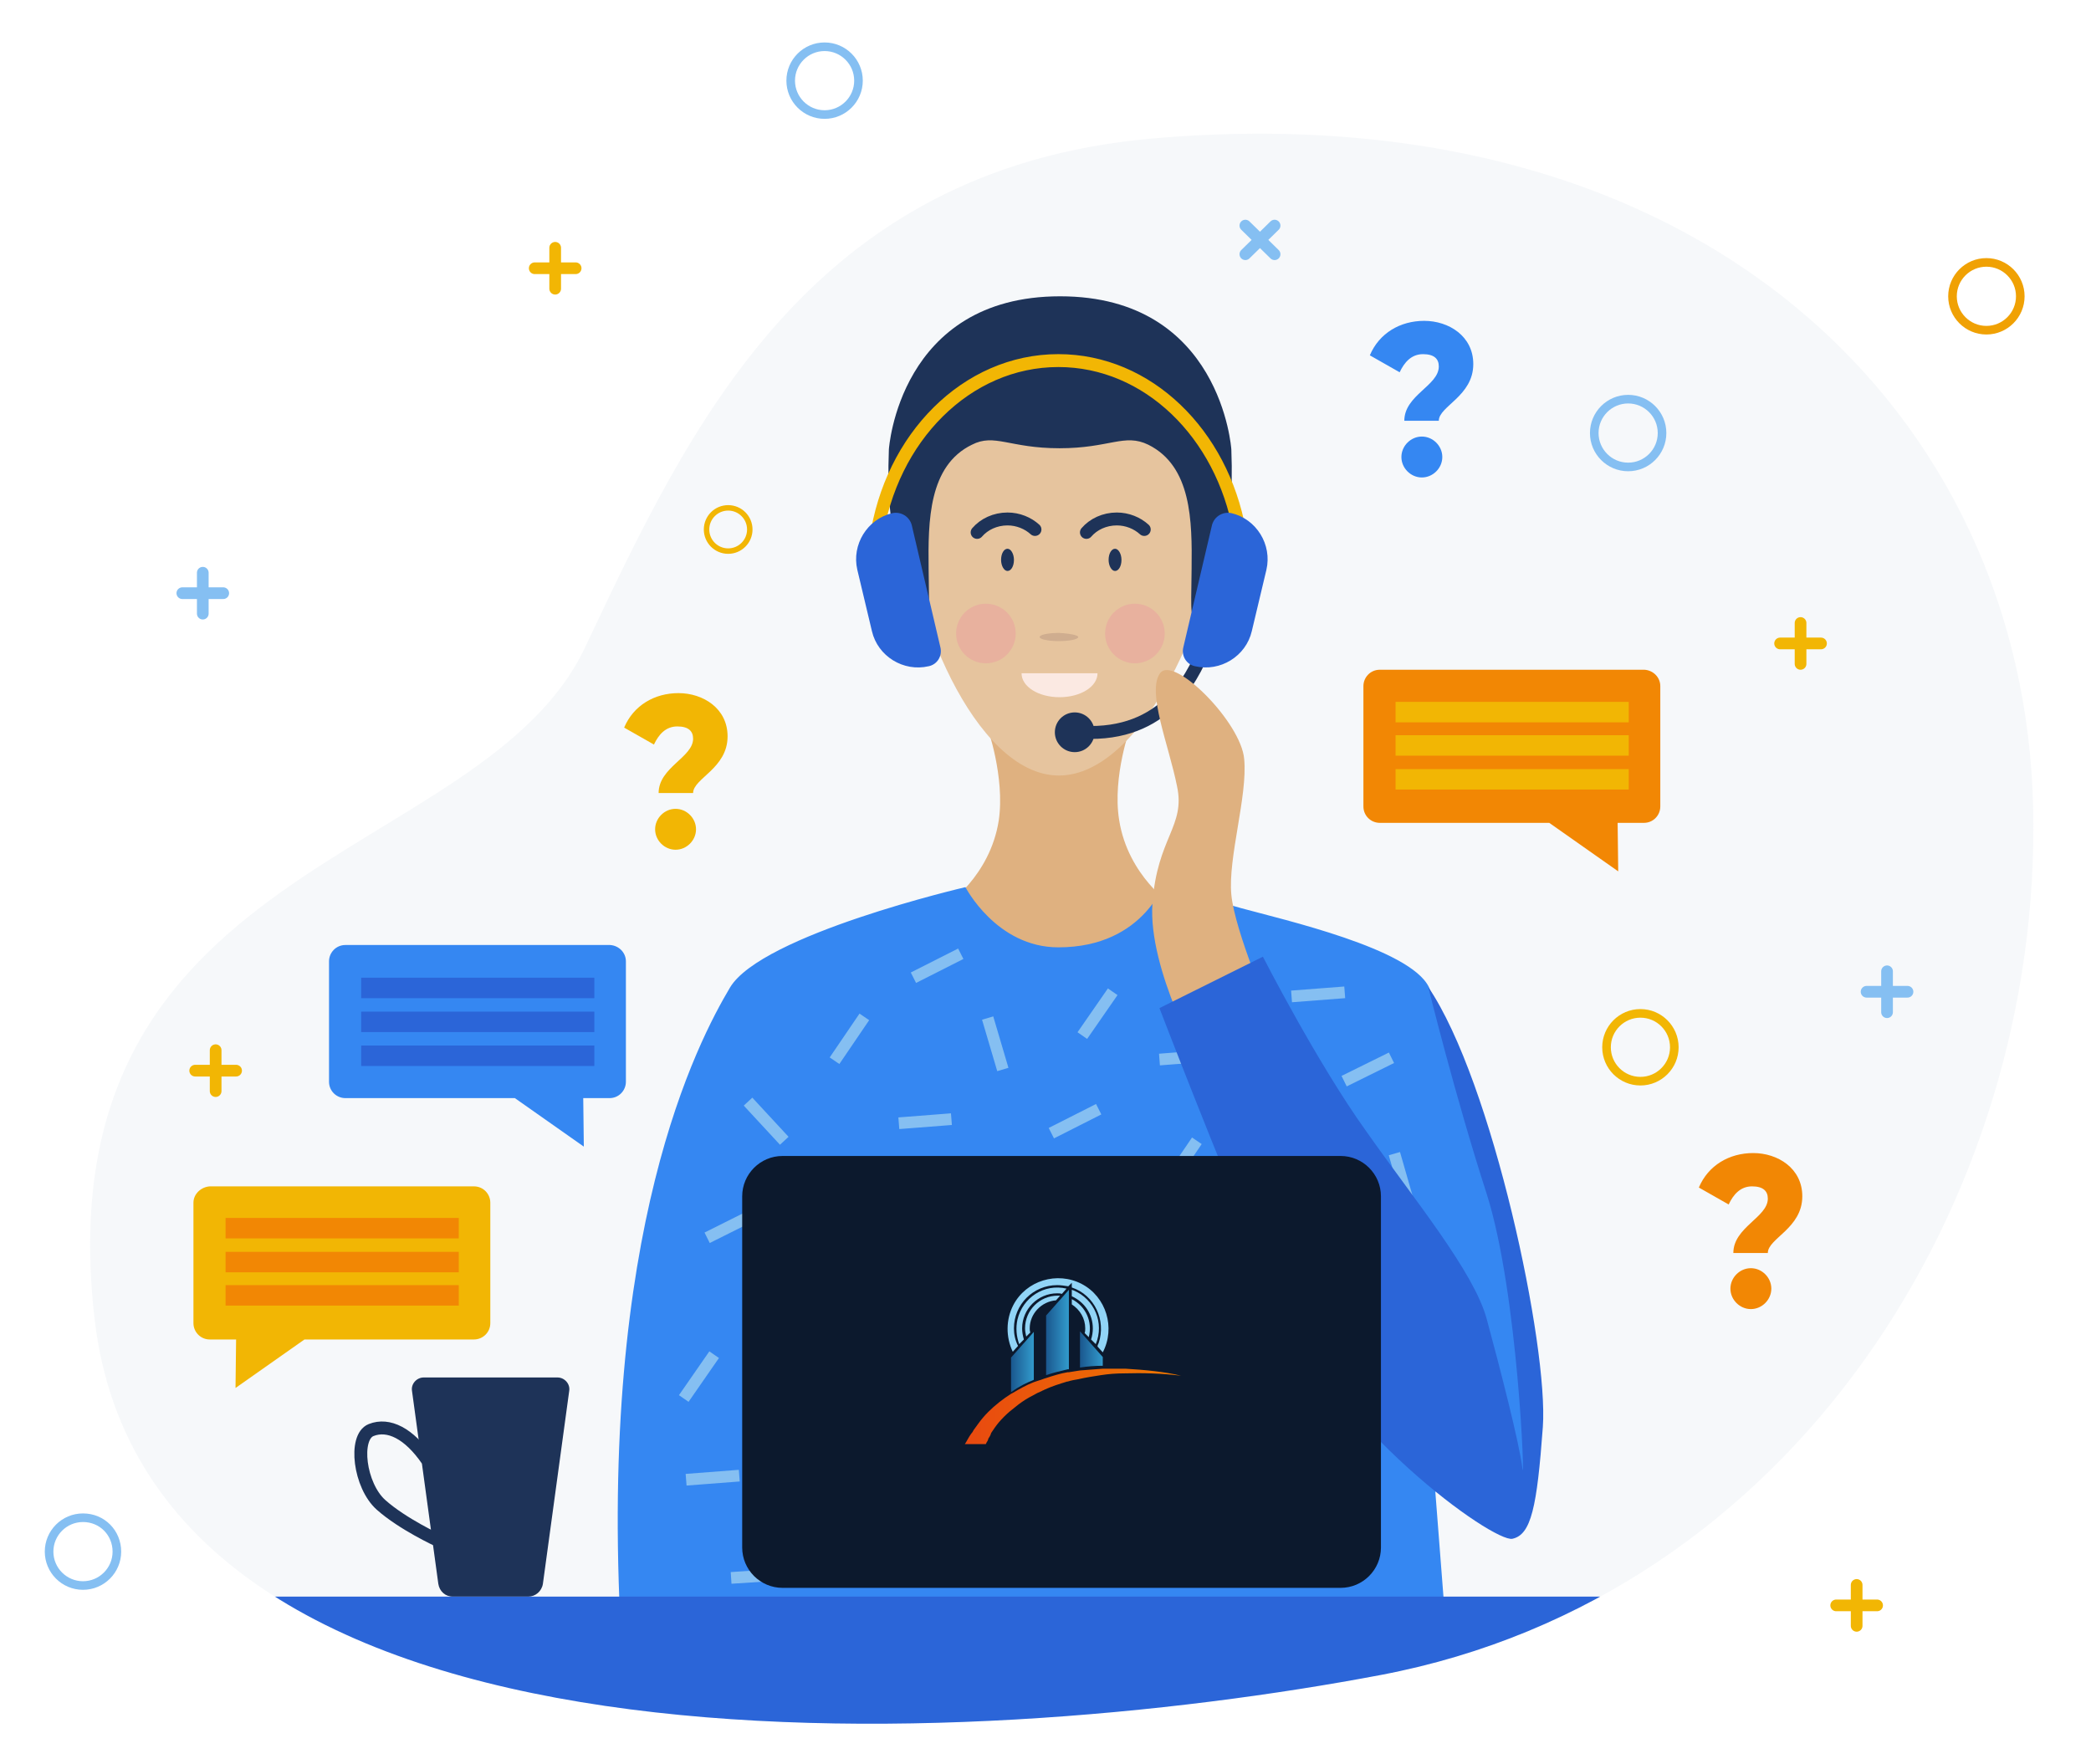
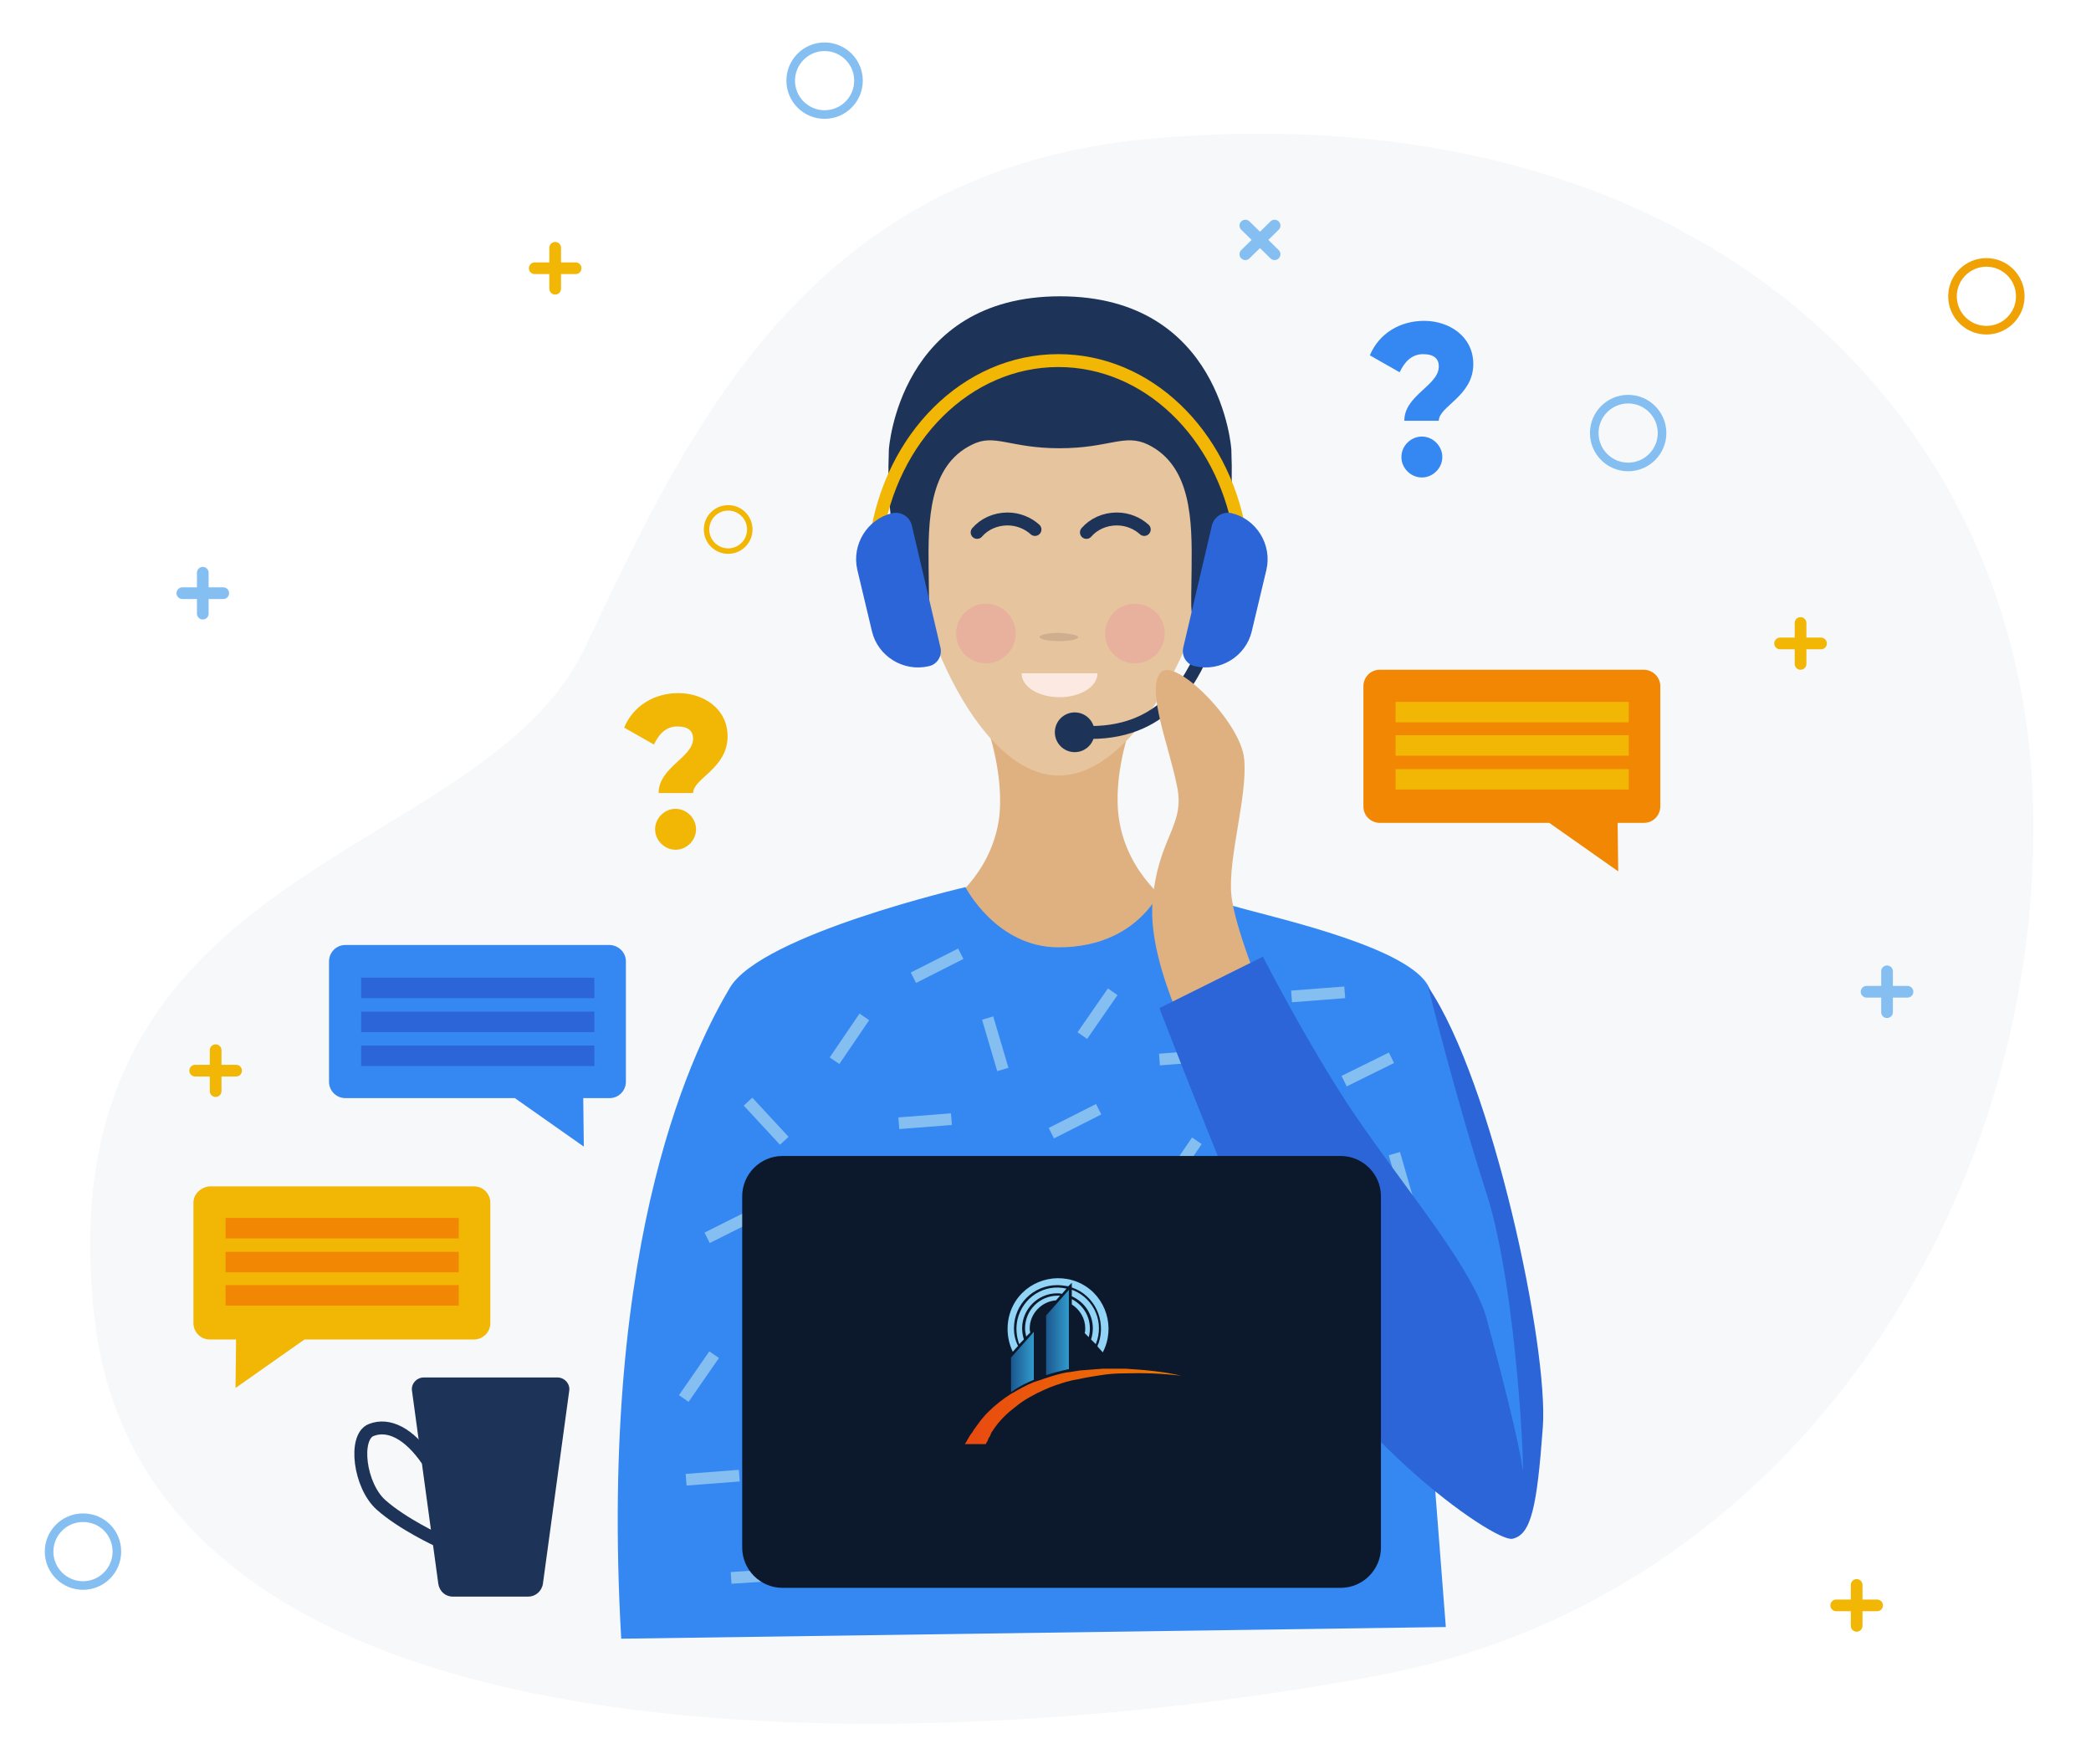
<svg xmlns="http://www.w3.org/2000/svg" xmlns:xlink="http://www.w3.org/1999/xlink" version="1.1" id="Layer_1" x="0" y="0" viewBox="0 0 357.8 301.9" xml:space="preserve">
  <style>.st19{fill:#91d4f6}.st45,.st48{fill:none;stroke:#f2b604;stroke-width:2;stroke-linecap:round;stroke-miterlimit:10}.st48{stroke:#85bff2}</style>
  <g id="OBJECTS">
    <path d="M197.2 23.7c94.7-8.3 149.3 47.6 150.7 114.6 1.5 67-41 134.9-111.6 148.3-70.1 13.3-210.5 21.1-220.1-60.8-9.2-79.1 66.2-77.6 83.9-115s38.1-81.9 97.1-87.1z" opacity=".4" fill="#e9eff4" />
    <defs>
      <path id="SVGID_1_" d="M197.2 23.7c94.7-8.3 149.3 47.6 150.7 114.6 1.5 67-41 134.9-111.6 148.3-70.1 13.3-210.5 21.1-220.1-60.8-9.2-79.1 66.2-77.6 83.9-115s38.1-81.9 97.1-87.1z" />
    </defs>
    <clipPath id="SVGID_00000044141524705293444850000003513732010300697729_">
      <use xlink:href="#SVGID_1_" overflow="visible" />
    </clipPath>
    <path d="M181 168.9c22.8-3.6 19.6-14 19.6-14s-7.6-5-9.1-14.6c-1.2-7.5 2-16.1 2-16.1l-12.5.8h.3l-12.4-.7s3.1 8.6 2 16.1c-1.5 9.6-9.1 14.6-9.1 14.6s-3.2 10.4 19.6 14h-.4v-.1z" clip-path="url(#SVGID_00000044141524705293444850000003513732010300697729_)" fill="#dfb180" />
    <defs>
      <path id="SVGID_00000059278229900016648380000013318102254449497748_" d="M197.2 23.7c94.7-8.3 149.3 47.6 150.7 114.6 1.5 67-41 134.9-111.6 148.3-70.1 13.3-210.5 21.1-220.1-60.8-9.2-79.1 66.2-77.6 83.9-115s38.1-81.9 97.1-87.1z" />
    </defs>
    <clipPath id="SVGID_00000083078824653249280470000011574927385199043244_">
      <use xlink:href="#SVGID_00000059278229900016648380000013318102254449497748_" overflow="visible" />
    </clipPath>
    <path d="M208.3 88.7c0 14.6-12.5 44-27.1 44s-25.9-29.3-25.9-44c0-14.6 11.9-26.5 26.5-26.5s26.5 11.8 26.5 26.5z" clip-path="url(#SVGID_00000083078824653249280470000011574927385199043244_)" fill="#e6c49e" />
    <defs>
      <path id="SVGID_00000029762926304198289580000002156023513281208236_" d="M197.2 23.7c94.7-8.3 149.3 47.6 150.7 114.6 1.5 67-41 134.9-111.6 148.3-70.1 13.3-210.5 21.1-220.1-60.8-9.2-79.1 66.2-77.6 83.9-115s38.1-81.9 97.1-87.1z" />
    </defs>
    <clipPath id="SVGID_00000150820880601333336810000012185742973416609202_">
      <use xlink:href="#SVGID_00000029762926304198289580000002156023513281208236_" overflow="visible" />
    </clipPath>
    <path d="M181.3 76.7c8.6 0 11.1-2.6 15.2-.6 7.4 3.7 7.5 13 7.4 21.2s-.3 9.3 1.3 6.5c3.1-5.5 6.1-11.4 5.5-26.9 0 0-1.7-26.2-29.3-26.2s-29.3 26.2-29.3 26.2c-.6 15.5 2.4 21.4 5.5 26.9 1.6 2.8 1.4 1.7 1.3-6.5-.1-8.2 0-17.6 7.4-21.2 3.9-2 6.4.6 15 .6z" clip-path="url(#SVGID_00000150820880601333336810000012185742973416609202_)" fill="#1e3358" />
    <defs>
      <path id="SVGID_00000062190474790170172470000010695543556603295640_" d="M197.2 23.7c94.7-8.3 149.3 47.6 150.7 114.6 1.5 67-41 134.9-111.6 148.3-70.1 13.3-210.5 21.1-220.1-60.8-9.2-79.1 66.2-77.6 83.9-115s38.1-81.9 97.1-87.1z" />
    </defs>
    <clipPath id="SVGID_00000149383259257935822480000018213753074092901813_">
      <use xlink:href="#SVGID_00000062190474790170172470000010695543556603295640_" overflow="visible" />
    </clipPath>
-     <path d="M173.5 95.8c0 1.1-.5 1.9-1.1 1.9s-1.1-.9-1.1-1.9c0-1.1.5-1.9 1.1-1.9s1.1.9 1.1 1.9zm18.4 0c0 1.1-.5 1.9-1.1 1.9s-1.1-.9-1.1-1.9c0-1.1.5-1.9 1.1-1.9s1.1.9 1.1 1.9z" clip-path="url(#SVGID_00000149383259257935822480000018213753074092901813_)" fill="#1e3358" />
    <defs>
      <path id="SVGID_00000125595877089381628530000011110923007069528508_" d="M197.2 23.7c94.7-8.3 149.3 47.6 150.7 114.6 1.5 67-41 134.9-111.6 148.3-70.1 13.3-210.5 21.1-220.1-60.8-9.2-79.1 66.2-77.6 83.9-115s38.1-81.9 97.1-87.1z" />
    </defs>
    <clipPath id="SVGID_00000116919323427565633710000000199401154084582294_">
      <use xlink:href="#SVGID_00000125595877089381628530000011110923007069528508_" overflow="visible" />
    </clipPath>
    <path d="M184.5 109c0 .4-1.5.7-3.3.7s-3.3-.3-3.3-.7c0-.4 1.5-.7 3.3-.7 1.9.1 3.3.4 3.3.7z" opacity=".32" clip-path="url(#SVGID_00000116919323427565633710000000199401154084582294_)" fill="#9c7c6e" />
    <defs>
      <path id="SVGID_00000136399669115115387530000013966103001721066891_" d="M197.2 23.7c94.7-8.3 149.3 47.6 150.7 114.6 1.5 67-41 134.9-111.6 148.3-70.1 13.3-210.5 21.1-220.1-60.8-9.2-79.1 66.2-77.6 83.9-115s38.1-81.9 97.1-87.1z" />
    </defs>
    <clipPath id="SVGID_00000143580630238573498450000009956200665015763614_">
      <use xlink:href="#SVGID_00000136399669115115387530000013966103001721066891_" overflow="visible" />
    </clipPath>
    <path d="M187.8 115.2c0 2.3-2.9 4.1-6.5 4.1s-6.5-1.8-6.5-4.1h13z" clip-path="url(#SVGID_00000143580630238573498450000009956200665015763614_)" fill="#fbe9e2" />
    <defs>
      <path id="SVGID_00000031885738889167087760000013863507353570843015_" d="M197.2 23.7c94.7-8.3 149.3 47.6 150.7 114.6 1.5 67-41 134.9-111.6 148.3-70.1 13.3-210.5 21.1-220.1-60.8-9.2-79.1 66.2-77.6 83.9-115s38.1-81.9 97.1-87.1z" />
    </defs>
    <clipPath id="SVGID_00000114754606373233158760000003632558725652418737_">
      <use xlink:href="#SVGID_00000031885738889167087760000013863507353570843015_" overflow="visible" />
    </clipPath>
    <path d="M181.1 162.1c-10.6 0-15.9-10.3-15.9-10.3s-34.9 8.1-40.3 17.2c-5.4 9.1-22.6 41.5-18.6 111.4l141.1-2-1.8-23.2 14.1 3.3s5.9-1.2 0-32.4c-4.7-24.9-13.7-54-15.2-57.2-3.2-6.6-24.8-11.5-32.1-13.5-7.4-2-12.8-5.2-12.8-5.2s-3.5 11.9-18.5 11.9z" clip-path="url(#SVGID_00000114754606373233158760000003632558725652418737_)" fill="#3587f2" />
    <defs>
      <path id="SVGID_00000082357058908956219490000006194119673881208463_" d="M197.2 23.7c94.7-8.3 149.3 47.6 150.7 114.6 1.5 67-41 134.9-111.6 148.3-70.1 13.3-210.5 21.1-220.1-60.8-9.2-79.1 66.2-77.6 83.9-115s38.1-81.9 97.1-87.1z" />
    </defs>
    <clipPath id="SVGID_00000018200273104720358780000007104368621906831245_">
      <use xlink:href="#SVGID_00000082357058908956219490000006194119673881208463_" overflow="visible" />
    </clipPath>
    <g clip-path="url(#SVGID_00000018200273104720358780000007104368621906831245_)">
      <path d="M128 188.5l6.2 6.7m-.2 42l6.2 6.6m28.8-69.6l2.6 8.8m59.6 72.7l2.5 8.7m-15.1-80.2l2.5 8.7m27.8 39.9l2.6 8.7m-12.9-44.1l2.5 8.7m-94.7-6.7l2.6 8.7m-1.1-34.1l-5.1 7.5m63 82.1l-8-4.2m7-64.2l-5.1 7.5m4.5-41.2l4.9 7.6m-86.9 62.7l-5.2 7.5m73.4-69.6l-5.2 7.5m-17 84.2l-5.1 7.4m-.3-77.3l-9 .7m-5.1 61.4l-5.6 7.1m64.4-80.1l-9.1.7m-64.3 88.1l-9 .6m105-100.2l-9.1.7m-94.5 82l-9.1.7m22.9-37.9l-4 8.2m32.5-19.8l-4 8.2m-35.6-4.2l-8.2 4.1m84.9 6.8l6.2 6.7m12.2 4.2l2.6 8.7m-1.1-34.1l-5.1 7.5m20 10l-9 .7m-13.5 23.1l-4 8.2m-7.1-15.8l-8.1 4.1m-44.1-12.3l-8.1 4m17.6-70.4l-8.1 4.1m31.7 41l-8.1 4.1m8.1-22.6l-8.1 4.1m7.3 54.3l-5.2 7.5m-9.2-33l-5.2 7.5m22.3 3.4l-9.1.6m-10.4 8.6l-8.1 4m75.8-65.8l-8.1 4" fill="none" stroke="#85bff2" stroke-width="2" stroke-miterlimit="10" />
    </g>
    <defs>
      <path id="SVGID_00000181070309370206065870000009678279915323452564_" d="M197.2 23.7c94.7-8.3 149.3 47.6 150.7 114.6 1.5 67-41 134.9-111.6 148.3-70.1 13.3-210.5 21.1-220.1-60.8-9.2-79.1 66.2-77.6 83.9-115s38.1-81.9 97.1-87.1z" />
    </defs>
    <clipPath id="SVGID_00000134945684170851632700000016543644237614385808_">
      <use xlink:href="#SVGID_00000181070309370206065870000009678279915323452564_" overflow="visible" />
    </clipPath>
    <path d="M206.2 110.7c-2.4 6-7.6 15.9-22.3 14.5" clip-path="url(#SVGID_00000134945684170851632700000016543644237614385808_)" fill="none" stroke="#1e3358" stroke-width="2.208" stroke-linecap="round" stroke-miterlimit="10" />
    <defs>
      <path id="SVGID_00000103977980989966394450000018311165334585142942_" d="M197.2 23.7c94.7-8.3 149.3 47.6 150.7 114.6 1.5 67-41 134.9-111.6 148.3-70.1 13.3-210.5 21.1-220.1-60.8-9.2-79.1 66.2-77.6 83.9-115s38.1-81.9 97.1-87.1z" />
    </defs>
    <clipPath id="SVGID_00000106105224087959048710000014049590573095054510_">
      <use xlink:href="#SVGID_00000103977980989966394450000018311165334585142942_" overflow="visible" />
    </clipPath>
    <circle cx="183.9" cy="125.3" r="3.4" clip-path="url(#SVGID_00000106105224087959048710000014049590573095054510_)" fill="#1e3358" />
    <defs>
      <path id="SVGID_00000083078152386082485410000000525765892511876235_" d="M197.2 23.7c94.7-8.3 149.3 47.6 150.7 114.6 1.5 67-41 134.9-111.6 148.3-70.1 13.3-210.5 21.1-220.1-60.8-9.2-79.1 66.2-77.6 83.9-115s38.1-81.9 97.1-87.1z" />
    </defs>
    <clipPath id="SVGID_00000022522951990143085370000013983733152773144245_">
      <use xlink:href="#SVGID_00000083078152386082485410000000525765892511876235_" overflow="visible" />
    </clipPath>
    <path d="M205.7 182.3s-9.3-16.4-8.5-27.7 5.7-13.2 4.2-20.1c-1.4-7-5.2-16.1-2.9-19.3 2.3-3.2 13.9 8.4 14.4 14.7.6 6.3-2.8 16.9-2.2 23.2s6.8 20.6 6.8 20.6l-11.8 8.6z" clip-path="url(#SVGID_00000022522951990143085370000013983733152773144245_)" fill="#dfb180" />
    <defs>
      <path id="SVGID_00000147931866607258844570000000388939733670490527_" d="M197.2 23.7c94.7-8.3 149.3 47.6 150.7 114.6 1.5 67-41 134.9-111.6 148.3-70.1 13.3-210.5 21.1-220.1-60.8-9.2-79.1 66.2-77.6 83.9-115s38.1-81.9 97.1-87.1z" />
    </defs>
    <clipPath id="SVGID_00000023256584766397054670000015869067790325211778_">
      <use xlink:href="#SVGID_00000147931866607258844570000000388939733670490527_" overflow="visible" />
    </clipPath>
    <path d="M244.4 168.9c11 16.2 20.6 61.6 19.6 75.3-1 13.7-2 18.4-5.2 19.1-3.2.7-30.9-18.9-41-42.7s-19.4-48.1-19.4-48.1l17.7-8.8s9.3 18.2 17.7 29.9c8.3 11.8 18.4 24 20.6 32.1 2.2 8.1 5.6 21.3 6.1 25.5s-.7-29.9-6.1-46.9c-5.4-16.7-10-35.4-10-35.4z" clip-path="url(#SVGID_00000023256584766397054670000015869067790325211778_)" fill="#2b65d8" />
    <defs>
      <path id="SVGID_00000018214528843123613910000013044156848340500636_" d="M197.2 23.7c94.7-8.3 149.3 47.6 150.7 114.6 1.5 67-41 134.9-111.6 148.3-70.1 13.3-210.5 21.1-220.1-60.8-9.2-79.1 66.2-77.6 83.9-115s38.1-81.9 97.1-87.1z" />
    </defs>
    <clipPath id="SVGID_00000015341019734528524010000009178760217335982005_">
      <use xlink:href="#SVGID_00000018214528843123613910000013044156848340500636_" overflow="visible" />
    </clipPath>
    <path d="M90.4 273.2H77.5c-1.3 0-2.3-.9-2.5-2.2l-4.5-33c-.2-1.2.8-2.3 2-2.3h22.9c1.2 0 2.2 1.1 2 2.3l-4.5 33c-.2 1.3-1.3 2.2-2.5 2.2z" clip-path="url(#SVGID_00000015341019734528524010000009178760217335982005_)" fill="#1e3358" />
    <defs>
      <path id="SVGID_00000089553651967540045970000007337563480954943662_" d="M197.2 23.7c94.7-8.3 149.3 47.6 150.7 114.6 1.5 67-41 134.9-111.6 148.3-70.1 13.3-210.5 21.1-220.1-60.8-9.2-79.1 66.2-77.6 83.9-115s38.1-81.9 97.1-87.1z" />
    </defs>
    <clipPath id="SVGID_00000027585346925758803380000018121459130919473027_">
      <use xlink:href="#SVGID_00000089553651967540045970000007337563480954943662_" overflow="visible" />
    </clipPath>
    <path d="M73.1 249.8c-3.1-4.5-6.6-6.3-9.6-5.1s-2 9.5 1.7 12.8c3.7 3.3 9.8 6.1 9.8 6.1" clip-path="url(#SVGID_00000027585346925758803380000018121459130919473027_)" fill="none" stroke="#1e3358" stroke-width="2.208" stroke-miterlimit="10" />
    <defs>
-       <path id="SVGID_00000114043872256418519850000012337507700743479183_" d="M197.2 23.7c94.7-8.3 149.3 47.6 150.7 114.6 1.5 67-41 134.9-111.6 148.3-70.1 13.3-210.5 21.1-220.1-60.8-9.2-79.1 66.2-77.6 83.9-115s38.1-81.9 97.1-87.1z" />
-     </defs>
+       </defs>
    <clipPath id="SVGID_00000177483738920506614820000015067504011062115770_">
      <use xlink:href="#SVGID_00000114043872256418519850000012337507700743479183_" overflow="visible" />
    </clipPath>
    <path d="M23.8 273.2h294.1v26.7H23.8v-26.7z" clip-path="url(#SVGID_00000177483738920506614820000015067504011062115770_)" fill="#2b65d8" />
    <defs>
      <path id="SVGID_00000093884790512689422910000005244933405312104631_" d="M197.2 23.7c94.7-8.3 149.3 47.6 150.7 114.6 1.5 67-41 134.9-111.6 148.3-70.1 13.3-210.5 21.1-220.1-60.8-9.2-79.1 66.2-77.6 83.9-115s38.1-81.9 97.1-87.1z" />
    </defs>
    <clipPath id="SVGID_00000121989208319544703500000012809717706867057314_">
      <use xlink:href="#SVGID_00000093884790512689422910000005244933405312104631_" overflow="visible" />
    </clipPath>
    <path d="M229.4 271.7h-95.5c-3.8 0-6.9-3.1-6.9-6.9v-60.1c0-3.8 3.1-6.9 6.9-6.9h95.5c3.8 0 6.9 3.1 6.9 6.9v60.1c0 3.8-3.1 6.9-6.9 6.9z" clip-path="url(#SVGID_00000121989208319544703500000012809717706867057314_)" fill="#0c192d" />
    <g clip-path="url(#SVGID_00000121989208319544703500000012809717706867057314_)">
      <path class="st19" d="M173.5 227.3c0-4.1 3.3-7.4 7.4-7.4.6 0 1.3.1 1.9.2l.6-.6v.8c3.9 1.3 5.9 5.6 4.6 9.5-.1.2-.2.4-.2.6l.9 1c2.2-4.2.6-9.5-3.6-11.7-4.2-2.2-9.5-.6-11.7 3.6-1.3 2.5-1.3 5.5-.1 8l.9-1c-.5-1-.7-2-.7-3z" />
      <path class="st19" d="M174.9 227.3c0-3.3 2.7-6 6-6 .3 0 .5 0 .8.1l.8-.9c-3.8-.9-7.5 1.5-8.4 5.3-.3 1.4-.2 2.8.3 4.2l.8-.8c-.2-.7-.3-1.3-.3-1.9zm12.1 0c0 .6-.1 1.3-.3 1.9l.8.8c1.5-3.6-.2-7.7-3.8-9.2-.1 0-.2-.1-.3-.1v1.1c2.2 1 3.6 3.1 3.6 5.5z" />
      <path class="st19" d="M176.2 227.3c0-2.5 2-4.6 4.5-4.8l.7-.8h-.4c-3.1 0-5.6 2.5-5.6 5.6 0 .5.1.9.2 1.4l.7-.7c-.1-.3-.1-.5-.1-.7zm9.5 0c0 .3 0 .5-.1.8l.7.7c.7-2.6-.5-5.3-2.9-6.5v.9c1.4.9 2.3 2.4 2.3 4.1z" />
      <linearGradient id="SVGID_00000127008686051620484580000011093846611018983856_" gradientUnits="userSpaceOnUse" x1="191.97" y1="-800.029" x2="195.903" y2="-800.029" gradientTransform="matrix(1 0 0 -1 -18.96 -567.06)">
        <stop offset="0" stop-color="#1a578e" />
        <stop offset="1" stop-color="#329bcd" />
      </linearGradient>
      <path d="M176.9 236.1v-8.2l-3.9 4.4v5.9c.1 0 .1-.1.2-.1 1.2-.9 2.5-1.5 3.7-2z" fill="url(#SVGID_00000127008686051620484580000011093846611018983856_)" />
      <linearGradient id="SVGID_00000105404850715811343500000017043005824445668778_" gradientUnits="userSpaceOnUse" x1="197.946" y1="-795.103" x2="201.88" y2="-795.103" gradientTransform="matrix(1 0 0 -1 -18.96 -567.06)">
        <stop offset="0" stop-color="#1a578e" />
        <stop offset="1" stop-color="#329bcd" />
      </linearGradient>
-       <path d="M182.9 234.3v-13.6l-3.9 4.4v10.2c1.2-.4 2.4-.7 3.7-1h.2z" fill="url(#SVGID_00000105404850715811343500000017043005824445668778_)" />
+       <path d="M182.9 234.3v-13.6l-3.9 4.4v10.2c1.2-.4 2.4-.7 3.7-1z" fill="url(#SVGID_00000105404850715811343500000017043005824445668778_)" />
      <linearGradient id="SVGID_00000137128357259315566110000008674807749563071127_" gradientUnits="userSpaceOnUse" x1="203.773" y1="-797.979" x2="207.705" y2="-797.979" gradientTransform="matrix(1 0 0 -1 -18.96 -567.06)">
        <stop offset="0" stop-color="#1a578e" />
        <stop offset="1" stop-color="#329bcd" />
      </linearGradient>
-       <path d="M188.7 232.2l-3.9-4.4v6.2c1.3-.2 2.6-.3 3.9-.3v-1.5z" fill="url(#SVGID_00000137128357259315566110000008674807749563071127_)" />
      <linearGradient id="SVGID_00000156545592663992262450000013763158991276756608_" gradientUnits="userSpaceOnUse" x1="184.168" y1="-807.806" x2="221.34" y2="-807.806" gradientTransform="matrix(1 0 0 -1 -18.96 -567.06)">
        <stop offset="0" stop-color="#e84910" />
        <stop offset="1" stop-color="#ef7900" />
      </linearGradient>
      <path d="M192.6 234.2h-3.9l-3.9.3c-.6.1-1.3.2-1.9.3h-.2c-1.2.2-2.5.6-3.7 1-.4.1-.8.3-1.2.4l-.9.3c-1.3.5-2.5 1.2-3.7 1.9l-.2.1c-1.4.9-2.7 1.9-3.9 3.1-.6.6-1.2 1.3-1.7 2-.3.4-.5.7-.8 1.1-.1.2-.2.4-.4.6-.1.1-.1.2-.2.3-.1.1-.8 1.4-.9 1.5h3.6s0-.1.1-.2c0-.1.1-.2.1-.2.1-.2.2-.3.2-.5.2-.3.4-.6.5-1 .4-.6.8-1.2 1.3-1.8.6-.7 1.2-1.3 1.9-1.9l1.5-1.2c.8-.6 1.6-1.1 2.4-1.5.5-.3 1.1-.6 1.6-.8.1-.1.3-.1.4-.2 1.3-.6 2.6-1 3.9-1.4h.1c.6-.2 1.2-.3 1.8-.4 1.3-.3 2.6-.5 3.9-.7 1.3-.2 2.6-.3 3.9-.3 3.3-.1 6.5 0 9.8.4-2.9-.7-6.2-1-9.5-1.2z" fill="url(#SVGID_00000156545592663992262450000013763158991276756608_)" />
    </g>
    <defs>
      <path id="SVGID_00000008858198214181408500000004779074024232210845_" d="M197.2 23.7c94.7-8.3 149.3 47.6 150.7 114.6 1.5 67-41 134.9-111.6 148.3-70.1 13.3-210.5 21.1-220.1-60.8-9.2-79.1 66.2-77.6 83.9-115s38.1-81.9 97.1-87.1z" />
    </defs>
    <clipPath id="SVGID_00000126285059893997080750000004783921001663863735_">
      <use xlink:href="#SVGID_00000008858198214181408500000004779074024232210845_" overflow="visible" />
    </clipPath>
    <defs>
      <path id="SVGID_00000181053726771430119650000015367848351467008133_" d="M197.2 23.7c94.7-8.3 149.3 47.6 150.7 114.6 1.5 67-41 134.9-111.6 148.3-70.1 13.3-210.5 21.1-220.1-60.8-9.2-79.1 66.2-77.6 83.9-115s38.1-81.9 97.1-87.1z" />
    </defs>
    <clipPath id="SVGID_00000055702932069251701390000014273230822881632921_">
      <use xlink:href="#SVGID_00000181053726771430119650000015367848351467008133_" overflow="visible" />
    </clipPath>
    <path d="M33.1 205.8v20.6c0 1.5 1.2 2.8 2.8 2.8h4.5l-.1 8.3 11.8-8.3h29c1.5 0 2.8-1.2 2.8-2.8v-20.6c0-1.5-1.2-2.8-2.8-2.8H35.9c-1.5.1-2.8 1.3-2.8 2.8z" clip-path="url(#SVGID_00000055702932069251701390000014273230822881632921_)" fill="#f2b604" />
    <defs>
      <path id="SVGID_00000181057039749545684990000016642446286101478832_" d="M197.2 23.7c94.7-8.3 149.3 47.6 150.7 114.6 1.5 67-41 134.9-111.6 148.3-70.1 13.3-210.5 21.1-220.1-60.8-9.2-79.1 66.2-77.6 83.9-115s38.1-81.9 97.1-87.1z" />
    </defs>
    <clipPath id="SVGID_00000029045049939795768940000012600239829328254645_">
      <use xlink:href="#SVGID_00000181057039749545684990000016642446286101478832_" overflow="visible" />
    </clipPath>
    <path d="M107.1 164.5v20.6c0 1.5-1.2 2.8-2.8 2.8h-4.5l.1 8.3-11.8-8.3h-29c-1.5 0-2.8-1.2-2.8-2.8v-20.6c0-1.5 1.2-2.8 2.8-2.8h45.3c1.5.1 2.7 1.3 2.7 2.8z" clip-path="url(#SVGID_00000029045049939795768940000012600239829328254645_)" fill="#3587f2" />
    <defs>
      <path id="SVGID_00000069362318586043666250000004840674186012470152_" d="M197.2 23.7c94.7-8.3 149.3 47.6 150.7 114.6 1.5 67-41 134.9-111.6 148.3-70.1 13.3-210.5 21.1-220.1-60.8-9.2-79.1 66.2-77.6 83.9-115s38.1-81.9 97.1-87.1z" />
    </defs>
    <clipPath id="SVGID_00000171689588380449701690000012753023192902239374_">
      <use xlink:href="#SVGID_00000069362318586043666250000004840674186012470152_" overflow="visible" />
    </clipPath>
    <path d="M284.1 117.4V138c0 1.5-1.2 2.8-2.8 2.8h-4.5l.1 8.3-11.8-8.3h-29c-1.5 0-2.8-1.2-2.8-2.8v-20.6c0-1.5 1.2-2.8 2.8-2.8h45.3c1.5.1 2.7 1.3 2.7 2.8z" clip-path="url(#SVGID_00000171689588380449701690000012753023192902239374_)" fill="#f28704" />
    <defs>
      <path id="SVGID_00000179624602240668202600000007496637319734847388_" d="M197.2 23.7c94.7-8.3 149.3 47.6 150.7 114.6 1.5 67-41 134.9-111.6 148.3-70.1 13.3-210.5 21.1-220.1-60.8-9.2-79.1 66.2-77.6 83.9-115s38.1-81.9 97.1-87.1z" />
    </defs>
    <clipPath id="SVGID_00000034071865518531981080000000130451969538216351_">
      <use xlink:href="#SVGID_00000179624602240668202600000007496637319734847388_" overflow="visible" />
    </clipPath>
    <path d="M167.2 91.1c1.2-1.4 3.1-2.3 5.2-2.3 1.8 0 3.5.7 4.7 1.8m8.8.5c1.2-1.4 3.1-2.3 5.2-2.3 1.8 0 3.5.7 4.7 1.8" clip-path="url(#SVGID_00000034071865518531981080000000130451969538216351_)" fill="none" stroke="#1e3358" stroke-width="2.208" stroke-linecap="round" stroke-miterlimit="10" />
    <defs>
      <path id="SVGID_00000042009831151961215970000012442473957513040263_" d="M197.2 23.7c94.7-8.3 149.3 47.6 150.7 114.6 1.5 67-41 134.9-111.6 148.3-70.1 13.3-210.5 21.1-220.1-60.8-9.2-79.1 66.2-77.6 83.9-115s38.1-81.9 97.1-87.1z" />
    </defs>
    <clipPath id="SVGID_00000074435606717534577890000009123417349014634139_">
      <use xlink:href="#SVGID_00000042009831151961215970000012442473957513040263_" overflow="visible" />
    </clipPath>
    <path d="M149.9 92.3c2.5-17.4 15.5-30.6 31.2-30.6 15.3 0 28 12.5 31 29.2" clip-path="url(#SVGID_00000074435606717534577890000009123417349014634139_)" fill="none" stroke="#f2b604" stroke-width="2.208" stroke-miterlimit="10" />
    <defs>
      <path id="SVGID_00000141445754661703359650000001340279095800707768_" d="M197.2 23.7c94.7-8.3 149.3 47.6 150.7 114.6 1.5 67-41 134.9-111.6 148.3-70.1 13.3-210.5 21.1-220.1-60.8-9.2-79.1 66.2-77.6 83.9-115s38.1-81.9 97.1-87.1z" />
    </defs>
    <clipPath id="SVGID_00000003086811456499891110000004958565798584347835_">
      <use xlink:href="#SVGID_00000141445754661703359650000001340279095800707768_" overflow="visible" />
    </clipPath>
    <path d="M158.9 114c-4.3 1-8.7-1.7-9.7-6l-2.5-10.5c-1-4.3 1.7-8.7 6-9.7 1.5-.3 2.9.6 3.3 2l4.9 20.9c.4 1.5-.5 3-2 3.3zm45.6 0c4.3 1 8.7-1.7 9.7-6l2.5-10.5c1-4.3-1.7-8.7-6-9.7-1.5-.3-2.9.6-3.3 2l-4.9 20.9c-.4 1.5.5 3 2 3.3z" clip-path="url(#SVGID_00000003086811456499891110000004958565798584347835_)" fill="#2b65d8" />
    <defs>
      <path id="SVGID_00000156557835071603780700000001563125895587845510_" d="M197.2 23.7c94.7-8.3 149.3 47.6 150.7 114.6 1.5 67-41 134.9-111.6 148.3-70.1 13.3-210.5 21.1-220.1-60.8-9.2-79.1 66.2-77.6 83.9-115s38.1-81.9 97.1-87.1z" />
    </defs>
    <clipPath id="SVGID_00000004526673042863368600000000893153098730382505_">
      <use xlink:href="#SVGID_00000156557835071603780700000001563125895587845510_" overflow="visible" />
    </clipPath>
    <circle cx="168.7" cy="108.4" r="5.1" clip-path="url(#SVGID_00000004526673042863368600000000893153098730382505_)" fill="#e8b19e" />
    <defs>
      <path id="SVGID_00000026164921628313021960000007277601809793036951_" d="M197.2 23.7c94.7-8.3 149.3 47.6 150.7 114.6 1.5 67-41 134.9-111.6 148.3-70.1 13.3-210.5 21.1-220.1-60.8-9.2-79.1 66.2-77.6 83.9-115s38.1-81.9 97.1-87.1z" />
    </defs>
    <clipPath id="SVGID_00000066510253762322052470000010999287431700339584_">
      <use xlink:href="#SVGID_00000026164921628313021960000007277601809793036951_" overflow="visible" />
    </clipPath>
    <circle cx="194.2" cy="108.4" r="5.1" clip-path="url(#SVGID_00000066510253762322052470000010999287431700339584_)" fill="#e8b19e" />
    <defs>
      <path id="SVGID_00000078046988305989772580000000808277752357366412_" d="M197.2 23.7c94.7-8.3 149.3 47.6 150.7 114.6 1.5 67-41 134.9-111.6 148.3-70.1 13.3-210.5 21.1-220.1-60.8-9.2-79.1 66.2-77.6 83.9-115s38.1-81.9 97.1-87.1z" />
    </defs>
    <clipPath id="SVGID_00000163067392331502215760000003160274944278496690_">
      <use xlink:href="#SVGID_00000078046988305989772580000000808277752357366412_" overflow="visible" />
    </clipPath>
    <g clip-path="url(#SVGID_00000163067392331502215760000003160274944278496690_)">
      <path d="M118.6 126.4c0-1.3-.8-2.1-2.7-2.1-2 0-3.2 1.4-4 3.1l-5.1-2.9c1.6-3.8 5.2-5.9 9.3-5.9 4.2 0 8.4 2.6 8.4 7.4 0 5.5-5.9 7.2-5.9 9.7h-5.9c0-4.4 5.9-6.1 5.9-9.3zm-6.5 15.5c0-1.9 1.6-3.5 3.5-3.5s3.5 1.6 3.5 3.5-1.6 3.5-3.5 3.5-3.5-1.6-3.5-3.5z" fill="#f2b604" />
    </g>
    <defs>
      <path id="SVGID_00000178921658518592496060000015189290467283702172_" d="M197.2 23.7c94.7-8.3 149.3 47.6 150.7 114.6 1.5 67-41 134.9-111.6 148.3-70.1 13.3-210.5 21.1-220.1-60.8-9.2-79.1 66.2-77.6 83.9-115s38.1-81.9 97.1-87.1z" />
    </defs>
    <clipPath id="SVGID_00000085939650750208572120000005676225206953978508_">
      <use xlink:href="#SVGID_00000178921658518592496060000015189290467283702172_" overflow="visible" />
    </clipPath>
    <g clip-path="url(#SVGID_00000085939650750208572120000005676225206953978508_)">
      <path d="M246.2 62.7c0-1.3-.8-2.1-2.7-2.1-2 0-3.2 1.4-4 3.1l-5.1-2.9c1.6-3.8 5.2-5.9 9.3-5.9 4.2 0 8.4 2.6 8.4 7.4 0 5.5-5.9 7.2-5.9 9.7h-5.9c0-4.4 5.9-6 5.9-9.3zm-6.4 15.5c0-1.9 1.6-3.5 3.5-3.5s3.5 1.6 3.5 3.5-1.6 3.5-3.5 3.5-3.5-1.6-3.5-3.5z" fill="#3587f2" />
    </g>
    <defs>
      <path id="SVGID_00000125592323124512756930000006647343537623604635_" d="M197.2 23.7c94.7-8.3 149.3 47.6 150.7 114.6 1.5 67-41 134.9-111.6 148.3-70.1 13.3-210.5 21.1-220.1-60.8-9.2-79.1 66.2-77.6 83.9-115s38.1-81.9 97.1-87.1z" />
    </defs>
    <clipPath id="SVGID_00000028285748658417296540000008225089581195284874_">
      <use xlink:href="#SVGID_00000125592323124512756930000006647343537623604635_" overflow="visible" />
    </clipPath>
    <g clip-path="url(#SVGID_00000028285748658417296540000008225089581195284874_)">
-       <path d="M302.5 205.1c0-1.3-.8-2.1-2.7-2.1-2 0-3.2 1.4-4 3.1l-5.1-2.9c1.6-3.8 5.2-5.9 9.3-5.9 4.2 0 8.4 2.6 8.4 7.4 0 5.5-5.9 7.2-5.9 9.7h-5.9c0-4.4 5.9-6.1 5.9-9.3zm-6.4 15.4c0-1.9 1.6-3.5 3.5-3.5s3.5 1.6 3.5 3.5-1.6 3.5-3.5 3.5-3.5-1.6-3.5-3.5z" fill="#f28704" />
-     </g>
+       </g>
    <defs>
      <path id="SVGID_00000170242555474725166030000005039277049194716859_" d="M197.2 23.7c94.7-8.3 149.3 47.6 150.7 114.6 1.5 67-41 134.9-111.6 148.3-70.1 13.3-210.5 21.1-220.1-60.8-9.2-79.1 66.2-77.6 83.9-115s38.1-81.9 97.1-87.1z" />
    </defs>
    <clipPath id="SVGID_00000094617402682476846580000018043729536920132007_">
      <use xlink:href="#SVGID_00000170242555474725166030000005039277049194716859_" overflow="visible" />
    </clipPath>
    <path d="M61.8 167.3h39.9v3.5H61.8v-3.5zm0 5.8h39.9v3.5H61.8v-3.5zm0 5.8h39.9v3.5H61.8v-3.5z" clip-path="url(#SVGID_00000094617402682476846580000018043729536920132007_)" fill="#2b65d8" />
    <defs>
      <path id="SVGID_00000055689134113236404540000018307548365971491233_" d="M197.2 23.7c94.7-8.3 149.3 47.6 150.7 114.6 1.5 67-41 134.9-111.6 148.3-70.1 13.3-210.5 21.1-220.1-60.8-9.2-79.1 66.2-77.6 83.9-115s38.1-81.9 97.1-87.1z" />
    </defs>
    <clipPath id="SVGID_00000104679772492908920520000008774434618456005767_">
      <use xlink:href="#SVGID_00000055689134113236404540000018307548365971491233_" overflow="visible" />
    </clipPath>
    <path d="M38.6 208.4h39.9v3.5H38.6v-3.5zm0 5.8h39.9v3.5H38.6v-3.5zm0 5.7h39.9v3.5H38.6v-3.5z" clip-path="url(#SVGID_00000104679772492908920520000008774434618456005767_)" fill="#f28704" />
    <defs>
      <path id="SVGID_00000168087551214279388580000013636464952643135923_" d="M197.2 23.7c94.7-8.3 149.3 47.6 150.7 114.6 1.5 67-41 134.9-111.6 148.3-70.1 13.3-210.5 21.1-220.1-60.8-9.2-79.1 66.2-77.6 83.9-115s38.1-81.9 97.1-87.1z" />
    </defs>
    <clipPath id="SVGID_00000101782724852899829310000006481838432785741228_">
      <use xlink:href="#SVGID_00000168087551214279388580000013636464952643135923_" overflow="visible" />
    </clipPath>
    <path d="M238.8 120.1h39.9v3.5h-39.9v-3.5zm0 5.7h39.9v3.5h-39.9v-3.5zm0 5.8h39.9v3.5h-39.9v-3.5z" clip-path="url(#SVGID_00000101782724852899829310000006481838432785741228_)" fill="#f2b604" />
    <defs>
      <path id="SVGID_00000094616071162745332810000009711226158920566934_" d="M197.2 23.7c94.7-8.3 149.3 47.6 150.7 114.6 1.5 67-41 134.9-111.6 148.3-70.1 13.3-210.5 21.1-220.1-60.8-9.2-79.1 66.2-77.6 83.9-115s38.1-81.9 97.1-87.1z" />
    </defs>
    <clipPath id="SVGID_00000125580860865395810310000014051590893556753309_">
      <use xlink:href="#SVGID_00000094616071162745332810000009711226158920566934_" overflow="visible" />
    </clipPath>
-     <path d="M286.5 179.2c0 3.2-2.6 5.8-5.8 5.8-3.2 0-5.8-2.6-5.8-5.8s2.6-5.8 5.8-5.8c3.2 0 5.8 2.6 5.8 5.8z" clip-path="url(#SVGID_00000125580860865395810310000014051590893556753309_)" fill="none" stroke="#f2b604" stroke-width="1.472" stroke-miterlimit="10" />
    <defs>
      <path id="SVGID_00000083066685390411509620000011245645008735692424_" d="M197.2 23.7c94.7-8.3 149.3 47.6 150.7 114.6 1.5 67-41 134.9-111.6 148.3-70.1 13.3-210.5 21.1-220.1-60.8-9.2-79.1 66.2-77.6 83.9-115s38.1-81.9 97.1-87.1z" />
    </defs>
    <clipPath id="SVGID_00000112631788307805351980000007508411008589379468_">
      <use xlink:href="#SVGID_00000083066685390411509620000011245645008735692424_" overflow="visible" />
    </clipPath>
    <circle cx="124.6" cy="90.6" r="3.7" clip-path="url(#SVGID_00000112631788307805351980000007508411008589379468_)" fill="none" stroke="#f2b604" stroke-width=".934" stroke-miterlimit="10" />
    <defs>
      <path id="SVGID_00000116939339216713558300000010964592188130049717_" d="M197.2 23.7c94.7-8.3 149.3 47.6 150.7 114.6 1.5 67-41 134.9-111.6 148.3-70.1 13.3-210.5 21.1-220.1-60.8-9.2-79.1 66.2-77.6 83.9-115s38.1-81.9 97.1-87.1z" />
    </defs>
    <clipPath id="SVGID_00000059310040646278476040000008990864222069979312_">
      <use xlink:href="#SVGID_00000116939339216713558300000010964592188130049717_" overflow="visible" />
    </clipPath>
    <path d="M284.4 74.1c0 3.2-2.6 5.8-5.8 5.8-3.2 0-5.8-2.6-5.8-5.8 0-3.2 2.6-5.8 5.8-5.8 3.2 0 5.8 2.6 5.8 5.8z" clip-path="url(#SVGID_00000059310040646278476040000008990864222069979312_)" fill="none" stroke="#85bff2" stroke-width="1.472" stroke-miterlimit="10" />
    <defs>
      <path id="SVGID_00000060711366537581610370000015580218928451247276_" d="M197.2 23.7c94.7-8.3 149.3 47.6 150.7 114.6 1.5 67-41 134.9-111.6 148.3-70.1 13.3-210.5 21.1-220.1-60.8-9.2-79.1 66.2-77.6 83.9-115s38.1-81.9 97.1-87.1z" />
    </defs>
    <clipPath id="SVGID_00000159454065604554790390000004848843320111541180_">
      <use xlink:href="#SVGID_00000060711366537581610370000015580218928451247276_" overflow="visible" />
    </clipPath>
    <g clip-path="url(#SVGID_00000159454065604554790390000004848843320111541180_)">
      <path class="st45" d="M308.1 106.6v7m3.5-3.5h-7" />
    </g>
    <defs>
      <path id="SVGID_00000012474460425170710410000000121285811881690246_" d="M197.2 23.7c94.7-8.3 149.3 47.6 150.7 114.6 1.5 67-41 134.9-111.6 148.3-70.1 13.3-210.5 21.1-220.1-60.8-9.2-79.1 66.2-77.6 83.9-115s38.1-81.9 97.1-87.1z" />
    </defs>
    <clipPath id="SVGID_00000042705152121972210470000004791759552816040066_">
      <use xlink:href="#SVGID_00000012474460425170710410000000121285811881690246_" overflow="visible" />
    </clipPath>
    <g clip-path="url(#SVGID_00000042705152121972210470000004791759552816040066_)">
      <path class="st45" d="M36.9 179.7v7m3.5-3.5h-7" />
    </g>
    <defs>
      <path id="SVGID_00000044870646271402746270000014294181995474120074_" d="M197.2 23.7c94.7-8.3 149.3 47.6 150.7 114.6 1.5 67-41 134.9-111.6 148.3-70.1 13.3-210.5 21.1-220.1-60.8-9.2-79.1 66.2-77.6 83.9-115s38.1-81.9 97.1-87.1z" />
    </defs>
    <clipPath id="SVGID_00000017476194351646039500000001610764262985485744_">
      <use xlink:href="#SVGID_00000044870646271402746270000014294181995474120074_" overflow="visible" />
    </clipPath>
    <g clip-path="url(#SVGID_00000017476194351646039500000001610764262985485744_)">
      <path class="st48" d="M322.9 166.2v7m3.5-3.5h-7" />
    </g>
    <defs>
      <path id="SVGID_00000046320915796346677830000001905178591887781290_" d="M197.2 23.7c94.7-8.3 149.3 47.6 150.7 114.6 1.5 67-41 134.9-111.6 148.3-70.1 13.3-210.5 21.1-220.1-60.8-9.2-79.1 66.2-77.6 83.9-115s38.1-81.9 97.1-87.1z" />
    </defs>
    <clipPath id="SVGID_00000104681475243459465790000013136294362076586934_">
      <use xlink:href="#SVGID_00000046320915796346677830000001905178591887781290_" overflow="visible" />
    </clipPath>
    <g clip-path="url(#SVGID_00000104681475243459465790000013136294362076586934_)">
      <path class="st48" d="M218.1 38.6l-5 4.9m5 0l-5-4.9" />
    </g>
    <path d="M146.9 13.8c0 3.2-2.6 5.8-5.8 5.8s-5.8-2.6-5.8-5.8 2.6-5.8 5.8-5.8 5.8 2.6 5.8 5.8zM20 265.5c0 3.2-2.6 5.8-5.8 5.8s-5.8-2.6-5.8-5.8c0-3.2 2.6-5.8 5.8-5.8 3.3 0 5.8 2.6 5.8 5.8z" fill="none" stroke="#85bff2" stroke-width="1.472" stroke-miterlimit="10" />
    <path d="M345.7 50.7c0 3.2-2.6 5.8-5.8 5.8-3.2 0-5.8-2.6-5.8-5.8s2.6-5.8 5.8-5.8c3.2 0 5.8 2.6 5.8 5.8z" fill="none" stroke="#f0a104" stroke-width="1.472" stroke-miterlimit="10" />
    <path class="st45" d="M95 42.4v7m3.5-3.5h-7m226.2 225.3v7m3.5-3.5h-7" />
    <path class="st48" d="M34.7 98v7m3.5-3.5h-7" />
  </g>
</svg>